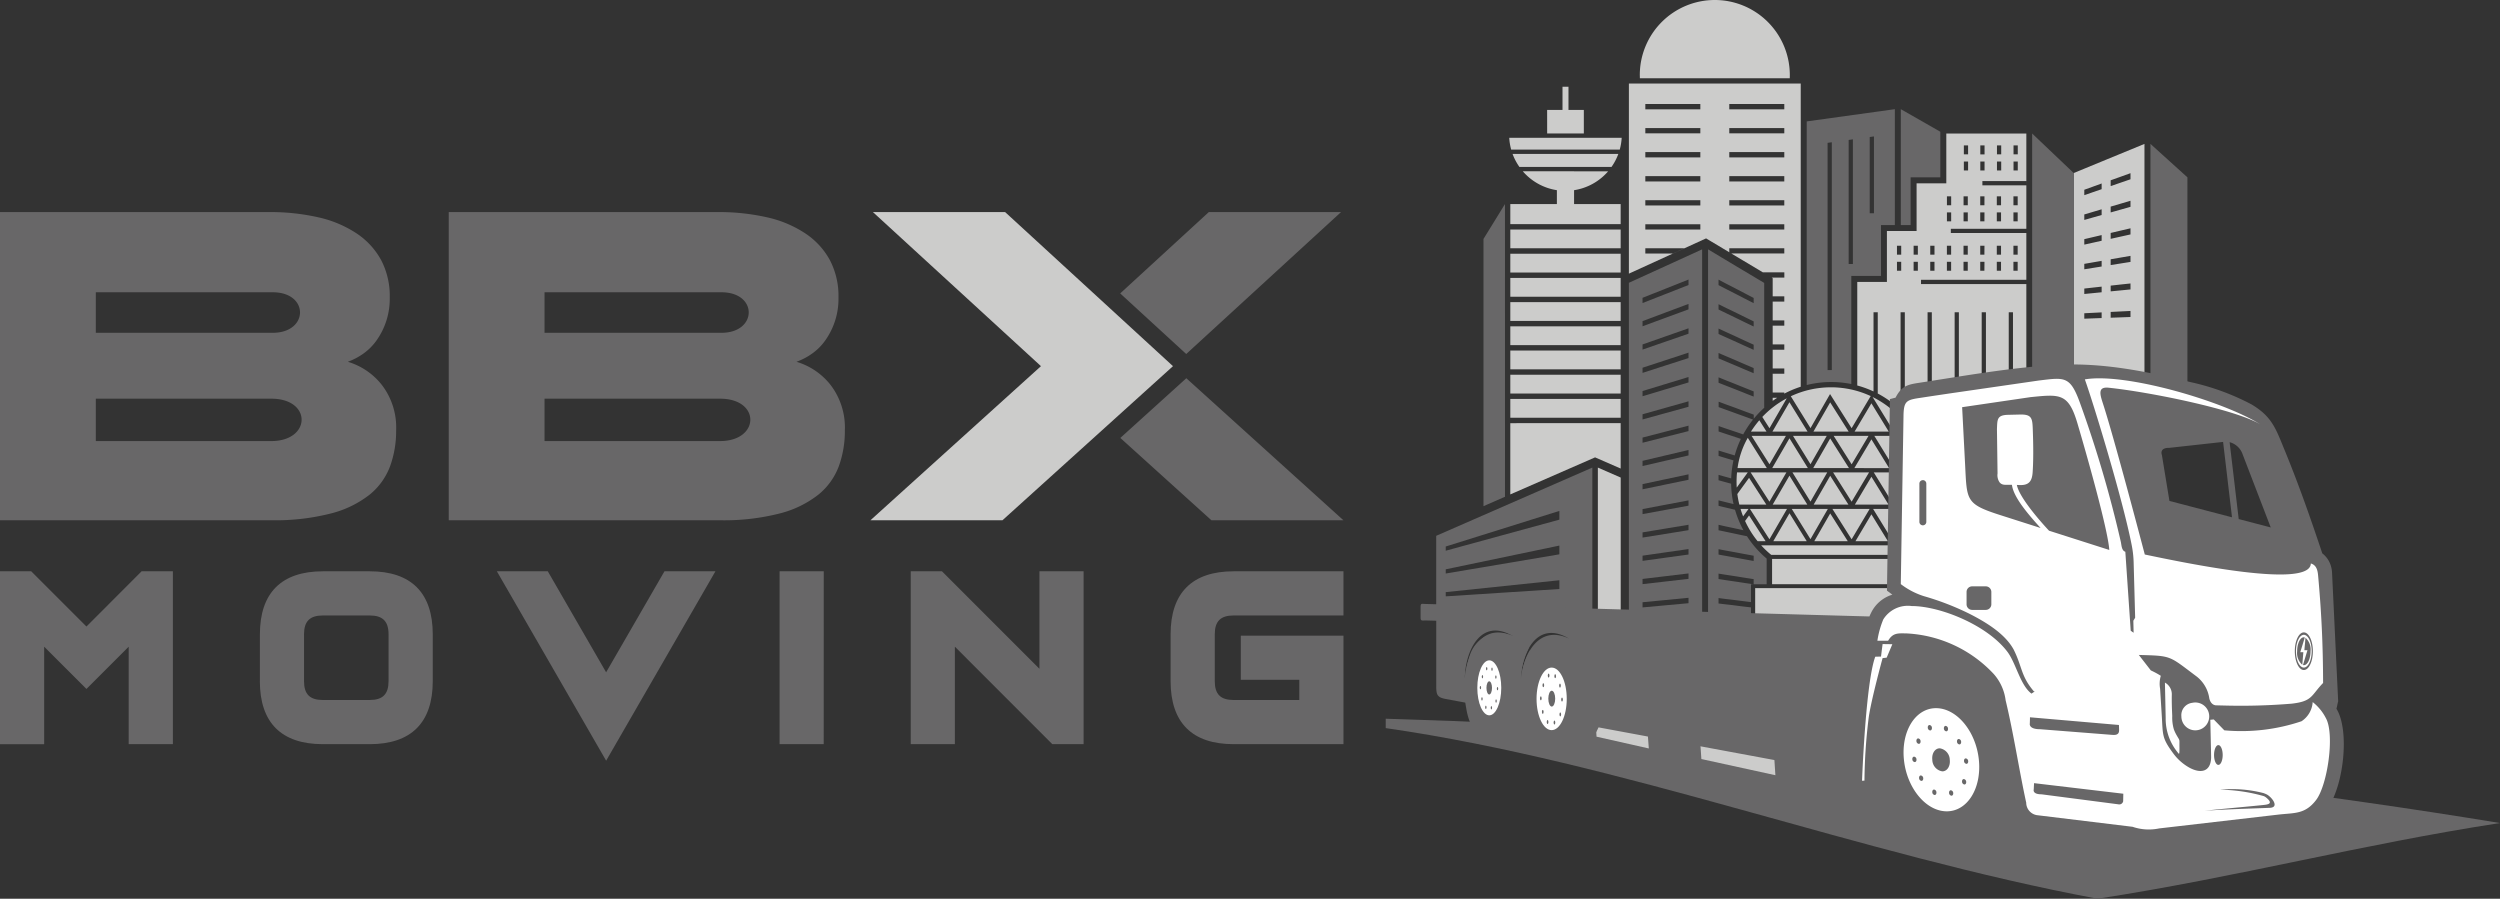
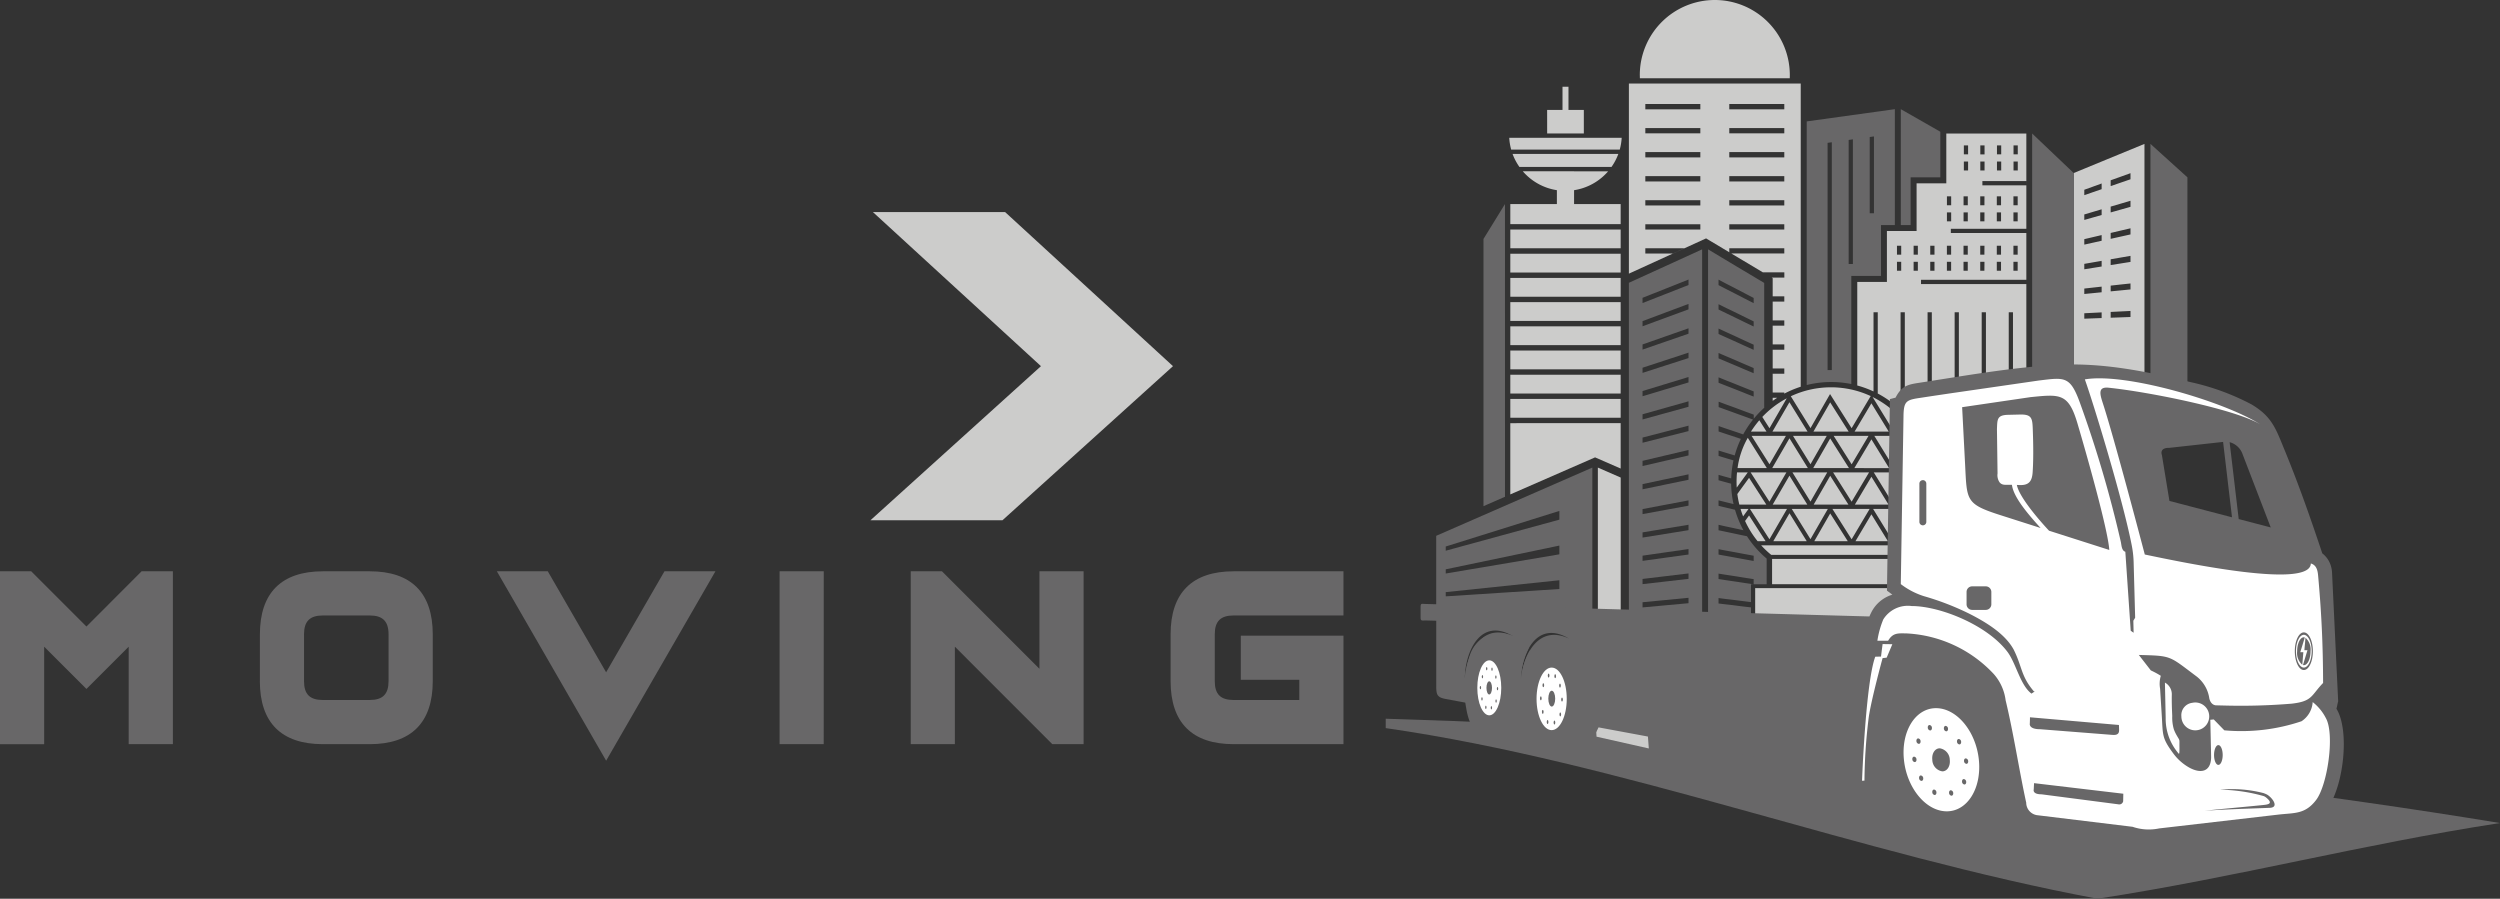
<svg xmlns="http://www.w3.org/2000/svg" id="BBX-logo" width="231.763" height="83.316" viewBox="0 0 231.763 83.316">
  <rect x="0" y="0" width="231.763" height="83.316" fill="#333333" stroke="none" />
  <defs>
    <clipPath id="clip-path">
      <rect id="Rectangle_143" data-name="Rectangle 143" width="231.763" height="83.316" fill="none" />
    </clipPath>
  </defs>
  <path id="Path_85" data-name="Path 85" d="M145.08,9.708l3.428,3.1V37.3H145.08Z" transform="translate(54.278 3.632)" fill="#686768" fill-rule="evenodd" />
  <g id="Group_162" data-name="Group 162" transform="translate(0 0)">
    <g id="Group_161" data-name="Group 161" clip-path="url(#clip-path)">
      <path id="Path_86" data-name="Path 86" d="M143.329,15.522l.9-.265.939-.279v.563l-.939.267-.9.254Zm-2.445.727.786-.234.822-.245V16.3l-.822.234-.786.223Zm2.445,1.715.9-.212.939-.22V18.1l-.939.209-.9.2Zm-2.445.574.786-.184.822-.194v.528l-.822.183c-.265.058-.529.117-.786.175Zm2.445,1.866.9-.155.939-.162v.561l-.939.15-.9.143Zm-2.445.425.786-.136c.269-.048.544-.095.822-.143v.525l-.822.131-.786.126Zm2.445,2.017.9-.1.939-.1V23.2c-.319.03-.631.062-.939.092l-.9.088Zm-2.445.272.786-.088.822-.091v.524l-.822.081-.786.077Zm2.445,2.168c.294-.015.594-.029.9-.045l.939-.047v.561l-.939.034-.9.033Zm-2.445.122.786-.04c.269-.014.544-.026.822-.041v.525l-.822.03-.786.029Zm2.445-12.327.9-.322.939-.337v.565l-.939.323-.9.309Zm-2.445.878.786-.283.822-.3v.529l-.822.283-.786.272Zm-.984-1.55,3.007-1.238,3.555-1.463v35.7L142.9,43.889l-3-1.277V12.41Z" transform="translate(52.341 3.632)" fill="#cccccb" fill-rule="evenodd" />
      <path id="Path_87" data-name="Path 87" d="M131.9,9.458l-3.662-2.093V18.108h.91V13.686H131.9ZM128.239,42.1v8.57h4.444V42.029Z" transform="translate(47.977 2.755)" fill="#686768" fill-rule="evenodd" />
      <path id="Path_88" data-name="Path 88" d="M121.89,8.5l8.171-1.134V18.107h-1.286v4.721h-2.752V32.847a9.373,9.373,0,0,0-4.132.092Zm5.841,1.447.393-.055v7.126h-.393Zm-3.907.541.393-.055V31.55h-.393Zm1.954-.271.393-.055V21.719h-.393Z" transform="translate(45.602 2.755)" fill="#686768" fill-rule="evenodd" />
      <path id="Path_89" data-name="Path 89" d="M140.974,40.746V9.008h-7.419v4.618H130.8v4.421h-2.751v4.721H125.3v9.6a9.182,9.182,0,0,1,1.507.551V25.577h.393v7.534a9.333,9.333,0,0,1,2.115,1.532V25.577h.393v9.469a9.239,9.239,0,0,1,2.434,5.839Zm0-26.936H136.9v-.393h4.078Zm0,4.422h-7V17.84h7Zm0,4.732H131.21v-.393h9.765Zm-5.4-12.024h-.393v-.829h.393Zm0,1.492h-.393v-.829h.393Zm4.606-1.492h-.393v-.829h.393Zm0,1.492h-.393v-.829h.393Zm-1.535-1.492h-.393v-.829h.393Zm0,1.492h-.393v-.829h.393ZM137.1,10.941h-.393v-.829h.393Zm0,1.492h-.393v-.829h.393Zm-1.553,3.225h-.393V14.83h.393Zm0,1.492h-.393v-.829h.393Zm-1.542-1.492h-.393V14.83h.393Zm0,1.492h-.393v-.829h.393Zm6.166-1.492h-.393V14.83h.393Zm0,1.492h-.393v-.829h.393Zm-1.542-1.492h-.393V14.83h.393Zm0,1.492h-.393v-.829h.393Zm-1.54-1.492H136.7V14.83h.393Zm0,1.492H136.7v-.829h.393Zm-1.545,3.089h-.393v-.829h.393Zm0,1.492h-.393V20.9h.393Zm-6.17-1.492h-.393v-.829h.393Zm0,1.492h-.393V20.9h.393Zm1.543-1.492h-.393v-.829h.393Zm0,1.492h-.393V20.9h.393Zm1.542-1.492h-.393v-.829h.393Zm0,1.492h-.393V20.9h.393Zm1.543-1.492h-.393v-.829h.393Zm0,1.492h-.393V20.9h.393Zm6.168-1.492h-.393v-.829h.393Zm0,1.492h-.393V20.9h.393Zm-1.542-1.492h-.393v-.829h.393Zm0,1.492h-.393V20.9h.393Zm-1.543-1.492H136.7v-.829h.393Zm0,1.492H136.7V20.9h.393Zm2.651,15.932h-.393V25.577h.393Zm-2.508,0h-.393V25.577h.393Zm-2.508,0h-.393V25.577h.393Zm-2.509,0h-.393V25.577h.393Z" transform="translate(46.878 3.37)" fill="#cccccb" fill-rule="evenodd" />
      <path id="Path_90" data-name="Path 90" d="M140.951,12.671,137.1,9.008V40.9l3.854,0Z" transform="translate(51.291 3.37)" fill="#686768" fill-rule="evenodd" />
      <path id="Path_91" data-name="Path 91" d="M105.333,8h1.425V5.85h.554V8h1.424v2.185h-3.4Zm6.915,2.586H101.821A5.189,5.189,0,0,0,102,11.68h10.065a5.278,5.278,0,0,0,.18-1.09m-10.116,1.492a5.239,5.239,0,0,0,.635,1.206H111.3a5.181,5.181,0,0,0,.633-1.206Zm.95,1.609a5.212,5.212,0,0,0,3.158,1.751v2.748h1.593V15.443a5.219,5.219,0,0,0,3.158-1.751Z" transform="translate(38.094 2.189)" fill="#cccccb" fill-rule="evenodd" />
      <path id="Path_92" data-name="Path 92" d="M102.074,13.767,100.083,17V41.774l.394-.173,1.6-.7Z" transform="translate(37.444 5.151)" fill="#686768" fill-rule="evenodd" />
      <path id="Path_93" data-name="Path 93" d="M101.893,13.767h10.23v1.859h-10.23Zm10.23,4.1h-10.23V16.126h10.23Zm0,2.244h-10.23V18.37h10.23Zm0,2.244h-10.23V20.614h10.23Zm0,2.244h-10.23V22.858h10.23Zm0,2.244h-10.23V25.1h10.23Zm0,2.244h-10.23V27.346h10.23Zm0,2.245h-10.23V29.591h10.23Zm0,2.244h-10.23V31.835h10.23Zm0,.5v4.209l-2.372-1.036-7.859,3.434V34.079Z" transform="translate(38.121 5.151)" fill="#cccccb" fill-rule="evenodd" />
      <path id="Path_94" data-name="Path 94" d="M107.8,31.545l2.119.925V45.341H107.8v-13.8Z" transform="translate(40.329 11.802)" fill="#cccccb" fill-rule="evenodd" />
      <path id="Path_95" data-name="Path 95" d="M111.368,31.545,96.893,37.871v7.47h14.475v-13.8Zm-3.057,4.017-10.534,3.3v.39l10.534-2.88Zm0,6.428-10.534,1.1v.392l10.534-.68Zm0-3.214-10.534,2.2v.39l10.534-1.779Z" transform="translate(36.25 11.802)" fill="#686768" fill-rule="evenodd" />
      <path id="Path_96" data-name="Path 96" d="M117.857,0a6.955,6.955,0,0,1,6.954,6.954c0,.1,0,.2-.007.3H110.911c0-.1-.007-.2-.007-.3A6.954,6.954,0,0,1,117.857,0m-7.964,7.743h15.93V35.852a9.207,9.207,0,0,0-1.524.642v-.107h-1.076v.491h.42c-.143.092-.283.187-.42.287V25.792L117.048,22.1l-7.155,3.269Zm1.524,1.9h5.1v.491h-5.1Zm7.783,0h5.1v.491h-5.1Zm4.023,24.516H124.3v.491h-1.076Zm0-2.229H124.3v.491h-1.076Zm0-2.229H124.3v.491h-1.076Zm0-2.229H124.3v.491h-1.076Zm-.919-2.229h2v.491h-1.175Zm-10.887-2.229h3.64l-1.073.491h-2.567Zm7.783,0h5.1V23.5h-4.907l-.192-.114Zm-7.783-2.227h5.1v.491h-5.1Zm7.783,0h5.1v.491h-5.1Zm-7.783-2.229h5.1v.491h-5.1Zm7.783,0h5.1v.491h-5.1Zm-7.783-2.229h5.1v.491h-5.1Zm7.783,0h5.1v.491h-5.1ZM111.417,14.1h5.1v.491h-5.1Zm7.783,0h5.1v.491h-5.1Zm-7.783-2.229h5.1v.491h-5.1Zm7.783,0h5.1v.491h-5.1Z" transform="translate(41.114 0)" fill="#cccccb" fill-rule="evenodd" />
      <path id="Path_97" data-name="Path 97" d="M116.684,16.822l-6.791,3.1V52.346h6.791Zm-1.264,2.8v.507l-2.179.855-2.083.816v-.485l2.083-.827,2.179-.866m0,20.463v.5l-2.179.4-2.083.382V40.9l2.083-.394,2.179-.412m0,2.262v.5l-2.179.352q-1.055.169-2.083.335v-.482l2.083-.346,2.179-.361m0,2.26v.5l-2.179.3-2.083.287v-.482l2.083-.3,2.179-.312m0,2.262v.5l-2.179.251-2.083.239v-.482l2.083-.25,2.179-.261m0,2.26v.5l-2.179.2-2.083.191v-.481l2.083-.2,2.179-.212m0-27.239v.5l-2.179.8-2.083.768v-.477l2.083-.781,2.179-.815m0,2.262v.5l-2.179.753-2.083.721v-.478l2.083-.731,2.179-.765m0,2.26v.5l-2.179.7-2.083.673v-.478l2.083-.683,2.179-.716m0,2.262v.5l-2.179.654-2.083.625v-.482l2.083-.635,2.179-.665m0,2.26v.5l-2.179.6-2.083.577v-.482l2.083-.587,2.179-.616m0,2.262v.5l-2.179.552-2.083.529v-.481q1.026-.268,2.083-.54l2.179-.565m0,2.262v.5l-2.179.5-2.083.482v-.482l2.083-.492,2.179-.514m0,2.26v.5l-2.179.452-2.083.434v-.482l2.083-.444,2.179-.464" transform="translate(41.114 6.294)" fill="#686768" fill-rule="evenodd" />
      <path id="Path_98" data-name="Path 98" d="M124.362,40.395l1.477-2.575,1.628,2.575Zm-5.479,4.35h14.048v3.1H118.883Zm13.5-3.968a8.865,8.865,0,0,1-.933.884H120.37a8.865,8.865,0,0,1-.933-.884ZM120.45,42.042h10.916v2.34H120.45Zm.113-1.648,1.5-2.587,1.6,2.587Zm-1.454,0a8.771,8.771,0,0,1-1.163-1.873l.371-.511,1.532,2.384Zm15.507-6.376a8.6,8.6,0,0,1,.043.867c0,.253-.011.5-.032.75l-1.033-1.617Zm-1.311,0L131.55,36.74l-1.672-2.721Zm-3.867,0-1.613,2.715-1.718-2.715Zm-3.875,0-1.553,2.707-1.672-2.707Zm-3.786,0-1.571,2.714-1.744-2.714Zm-3.582,0-1.022,1.406c-.01-.179-.016-.357-.016-.539a8.6,8.6,0,0,1,.044-.867Zm-.947-.4a7.76,7.76,0,0,1,.951-2.81l1.766,2.81Zm3.213,0,1.6-2.763,1.707,2.763Zm3.8,0,1.577-2.75,1.74,2.75Zm3.816,0,1.582-2.664L131.3,33.62Zm3.716,0,1.792-2.935a8.673,8.673,0,0,1,.982,2.935Zm-10.061-2.989-1.524,2.634-1.659-2.634Zm3.786,0-1.507,2.63-1.624-2.63Zm3.874,0-1.567,2.638-1.668-2.638Zm3.762,0-1.609,2.637-1.619-2.637Zm-7.246-4.5a8.719,8.719,0,0,1,3.685.812l-1.769,2.979-2-3.167-1.812,3.159-1.825-2.954a8.735,8.735,0,0,1,3.723-.829m3.86.9a8.8,8.8,0,0,1,2.434,1.775l-.66,1.114Zm2.714,2.08a8.855,8.855,0,0,1,.84,1.124h-1.5ZM128.1,30.234l1.557-2.622,1.61,2.622Zm-3.816,0,1.553-2.708,1.712,2.708Zm-3.8,0,1.575-2.722,1.681,2.722Zm-1.991,0a8.7,8.7,0,0,1,.775-1.05l.666,1.05Zm1.051-1.358a8.812,8.812,0,0,1,2.265-1.726l-1.6,2.77Zm14.744,8.529c-.078.26-.169.515-.269.765l-.489-.765Zm-.922,0-1.818,2.818-1.733-2.818Zm-3.872,0-1.671,2.813-1.779-2.813Zm-3.876,0-1.609,2.8-1.733-2.8Zm-3.786,0-1.627,2.811L118.4,37.406Zm-3.567,0-.5.69c-.089-.225-.169-.456-.239-.69Zm-.849-.4a8.655,8.655,0,0,1-.187-.985l1.087-1.5,1.6,2.482Zm3.089,0,1.554-2.685,1.659,2.685Zm3.8,0,1.534-2.673,1.69,2.673Zm3.819,0,1.535-2.586,1.59,2.586Zm3.725,0,1.6-2.48,1.1,1.727q-.06.381-.153.753Zm1.98,1.6a8.8,8.8,0,0,1-1.123,1.788h-.8l1.538-2.383Zm-5.648,1.788,1.477-2.489,1.529,2.489Z" transform="translate(43.831 9.777)" fill="#cccccb" fill-rule="evenodd" />
      <path id="Path_99" data-name="Path 99" d="M115.238,16.822q1.3.787,2.6,1.562c.866.515,1.733,1.035,2.6,1.55V31.51a9.268,9.268,0,0,0-.969,1.015v-.379l-.79-.289c-.265-.1-.535-.2-.8-.3s-.548-.2-.826-.3-.558-.209-.84-.313v.5q.423.157.84.306l.826.3.8.289.724.265a9.256,9.256,0,0,0-.912,1.375c-.2-.07-.409-.143-.616-.213-.272-.092-.548-.184-.826-.276s-.558-.192-.84-.289v.506c.282.092.562.188.84.28l.826.272.4.135a9.2,9.2,0,0,0-.572,1.534l-.657-.2c-.278-.082-.558-.17-.84-.258v.5c.282.088.562.172.84.256l.544.162a9.249,9.249,0,0,0-.212,1.667l-.333-.092c-.278-.076-.558-.155-.84-.235v.5c.282.08.562.155.84.231l.327.088a9.422,9.422,0,0,0,.225,1.891c-.183-.047-.367-.093-.552-.137-.278-.067-.558-.139-.84-.21V40.6c.282.067.562.137.84.2.231.052.46.109.687.164a9.254,9.254,0,0,0,.783,1.9c-.213-.047-.429-.1-.644-.143-.272-.059-.548-.117-.826-.176s-.558-.125-.84-.188v.507q.423.087.84.176c.278.058.554.117.826.176s.539.113.8.166l.17.036a9.319,9.319,0,0,0,1.588,1.866l.236.207v2.377h-1.205v-.475q-.392-.058-.79-.122c-.265-.041-.533-.087-.8-.129s-.548-.084-.826-.126-.558-.088-.84-.133v.5c.282.047.562.088.84.131l.826.121c.271.04.539.084.8.122s.5.074.752.111h-.209v1.656l-.543-.069-.8-.1c-.272-.034-.548-.071-.826-.1s-.558-.071-.84-.109v.506c.282.033.562.071.84.1s.554.065.826.1.539.071.8.1c.181.019.363.041.543.063v.767h-3.979V16.822Zm.967,2.81v.506c.282.147.562.294.84.436l.826.419c.271.137.539.28.8.415s.529.272.79.405v-.485c-.261-.135-.525-.273-.79-.411l-.8-.419c-.272-.143-.548-.284-.826-.426s-.558-.294-.84-.44m0,24.987v.5l.84.151c.278.051.554.1.826.151s.539.1.8.147.529.1.79.142v-.485c-.261-.047-.525-.1-.79-.147s-.535-.1-.8-.151l-.826-.15q-.416-.076-.84-.159m0-22.718v.5l.84.407.826.4c.271.129.539.264.8.39s.529.25.79.377V23.5q-.392-.19-.79-.386l-.8-.393c-.272-.135-.548-.268-.826-.4s-.558-.276-.84-.414m0,2.259v.5q.423.194.84.381l.826.372c.271.121.539.247.8.364s.529.239.79.356v-.477c-.261-.117-.525-.239-.79-.36s-.533-.247-.8-.372-.548-.251-.826-.377-.558-.26-.84-.39m0,2.265v.5c.282.121.562.238.84.356l.826.348c.271.114.539.234.8.342s.529.223.79.331v-.477c-.261-.113-.525-.227-.79-.339s-.533-.234-.8-.348-.548-.235-.826-.352-.558-.238-.84-.36m0,2.26v.5c.282.114.562.223.84.331s.555.216.826.323.539.213.8.319.529.209.79.309v-.481c-.261-.1-.525-.21-.79-.315s-.533-.214-.8-.322-.548-.218-.826-.327-.558-.227-.84-.339" transform="translate(43.113 6.294)" fill="#686768" fill-rule="evenodd" />
      <path id="Path_100" data-name="Path 100" d="M196.787,58.158c-13.007,2-24.307,5.017-37.313,7.018C137.36,61.056,115.323,52.5,93.487,49.358v-.87c32.594.974,70.957,4.35,103.3,9.67" transform="translate(34.976 18.141)" fill="#686768" fill-rule="evenodd" />
      <path id="Path_101" data-name="Path 101" d="M107.736,50.079l4.845,1.092-.111-1.513-4.827-.973Z" transform="translate(40.272 18.215)" fill="#cccccb" fill-rule="evenodd" />
-       <path id="Path_102" data-name="Path 102" d="M114.808,51.588l6.862,1.5-.113-1.736-6.843-1.156Z" transform="translate(42.918 18.779)" fill="#cccccb" fill-rule="evenodd" />
+       <path id="Path_102" data-name="Path 102" d="M114.808,51.588Z" transform="translate(42.918 18.779)" fill="#cccccb" fill-rule="evenodd" />
      <path id="Path_103" data-name="Path 103" d="M137.7,64.39l-2.249.14c.021-.576.045-1.249.077-1.99h0L98.17,55.6c-.79-.147-.878-.392-.878-1.2,0-2.129,0-3.926,0-6.054l-.944-.025c-.383,0-.507.076-.507-.284v-.959c0-.363.1-.3.469-.286,14.358.385,26.916.771,41.139,1.157.047-.11.095-.214.144-.312a3.224,3.224,0,0,1,1.983-1.707l-.5-.374L139.35,27.8l.524-.137c.569-1.1,1.138-1.213,2.189-1.375,4.142-.639,8.2-1.366,12.4-1.642,4.434-.291,8.517.552,12.8,1.588a22.348,22.348,0,0,1,5.594,2.049c1.891,1.116,2.26,2.24,3.031,4.117,1.347,3.272,2.4,6.272,3.545,9.7a2.3,2.3,0,0,1,.768,1.069,2.63,2.63,0,0,1,.137.715l.568,11.944c-.045.115-.117.557-.161.672,1.283,2.1.618,7.327-.835,9.222a4.141,4.141,0,0,1-2.047,1.512,12.022,12.022,0,0,1-2.352.339c-6.726.779-10.551,1.774-17.09.87-1.862-.258-3.72-.591-5.583-.82a2.437,2.437,0,0,1-.323-.062,7.046,7.046,0,0,1-6.126,3.6,8.231,8.231,0,0,1-4.8-1.628A10.173,10.173,0,0,1,137.7,64.39M99.94,53.714c.027-2.55,1.472-5.731,4.48-3.929-2.861-1.36-4.3,1.521-4.48,3.929m5.191.221c.027-2.55,1.472-5.731,4.48-3.927-2.861-1.362-4.3,1.518-4.48,3.927m65.711-22.143.842,7.128,2.97.778-2.605-6.777a1.751,1.751,0,0,0-1.206-1.128m.221,6.965-.826-6.989-4.988.55c-.967-.014-.687.658-.687.658l.7,4.263Z" transform="translate(35.855 9.199)" fill="#686768" fill-rule="evenodd" />
      <path id="Path_104" data-name="Path 104" d="M161.372,46.781l.088,1.843s-.153.412-.294.717a6.439,6.439,0,0,0-.752-.785,2.3,2.3,0,0,1-1.036,1.778,17.455,17.455,0,0,1-7.155.841l-.981-1.009-.319.032-.464-.269-.28-1.065a7.686,7.686,0,0,0-.911-.686,2.453,2.453,0,0,1-1.022-.6c-.335-.393-.98-1.051-.98-1.051l-.936-.408a7.523,7.523,0,0,0-.925-.5l-1.114-1.433c3.176.109,2.744.04,5.4,2.027a3.144,3.144,0,0,1,1.135,2c.168.7.672.644.672.644l.588.014a56.975,56.975,0,0,0,6.357-.168c1.891-.21,2.171-.918,2.171-.918a10.829,10.829,0,0,0,.76-1" transform="translate(53.983 16.529)" fill="#686768" fill-rule="evenodd" />
      <path id="Path_105" data-name="Path 105" d="M131.434,47.776c1.917,0,3.7,2.141,3.97,4.782s-1.057,4.782-2.975,4.782-3.7-2.141-3.971-4.782,1.058-4.782,2.976-4.782m2.578,6.572a.263.263,0,0,1,.218.253c.015.139-.058.253-.164.253a.261.261,0,0,1-.22-.253c-.015-.139.058-.253.165-.253m-2.23-2.85a1.1,1.1,0,0,1,.928,1.068c.065.591-.246,1.069-.694,1.069a1.1,1.1,0,0,1-.926-1.069c-.065-.59.246-1.068.693-1.068m2.413.934a.263.263,0,0,1,.22.254c.015.139-.059.253-.165.253a.264.264,0,0,1-.22-.253c-.015-.14.059-.254.165-.254m-.653-1.8a.262.262,0,0,1,.22.254c.015.139-.058.253-.164.253a.261.261,0,0,1-.22-.253c-.015-.14.058-.254.163-.254m-1.215-1.213a.261.261,0,0,1,.22.251c.015.142-.058.254-.165.254a.261.261,0,0,1-.218-.254c-.015-.139.058-.251.164-.251m-1.494-.08a.26.26,0,0,1,.22.253c.015.14-.058.253-.165.253a.26.26,0,0,1-.218-.253c-.015-.14.058-.253.164-.253m-1.051,1.241a.262.262,0,0,1,.218.253c.015.14-.058.253-.164.253a.26.26,0,0,1-.22-.253c-.015-.139.058-.253.165-.253m-.378,1.692a.26.26,0,0,1,.218.253c.015.139-.058.251-.164.251a.262.262,0,0,1-.22-.251c-.015-.14.058-.253.165-.253m.625,1.742a.263.263,0,0,1,.22.253c.014.139-.059.253-.165.253a.261.261,0,0,1-.22-.253c-.015-.14.058-.253.165-.253m1.224,1.307a.262.262,0,0,1,.218.253c.015.14-.058.253-.164.253a.26.26,0,0,1-.218-.253c-.016-.139.056-.253.164-.253m1.556.066a.261.261,0,0,1,.22.253c.015.14-.058.253-.165.253a.263.263,0,0,1-.22-.253c-.015-.14.059-.253.165-.253" transform="translate(48.046 17.874)" fill="#fff" fill-rule="evenodd" />
      <path id="Path_106" data-name="Path 106" d="M140.841,64.9a1.181,1.181,0,0,0,.98,1.12L150.7,67.1a4.654,4.654,0,0,0,2.462.151q5.514-.639,11.025-1.278c1.52-.177,2.5-.011,3.526-1.354,1.053-1.373,1.744-6.059.915-7.581a4.489,4.489,0,0,0-1.23-1.5,2.3,2.3,0,0,1-1.036,1.778,17.455,17.455,0,0,1-7.155.841l-.981-1.009-.319.032s.073,3.192.076,3.488c-.032,1.385-1.007,1.509-2.036.939a4.688,4.688,0,0,1-1.436-1.26c-1.1-1.474-.993-1.719-1.1-3.5q-.078-1.274-.158-2.545a2.617,2.617,0,0,1,.065-1.2,7.888,7.888,0,0,0-.925-.5l-1.113-1.433c3.106.085,2.756.051,5.4,2.028a3.138,3.138,0,0,1,1.134,2c.169.7.673.644.673.644l.588.014a57.321,57.321,0,0,0,6.357-.168c1.971-.22,1.8-.752,2.931-1.92-.011-3.408-.136-6.3-.438-9.692-.047-.511-.056-1.205-.7-1.386-.049,2.379-11.594-.038-15.392-.831-.251-.955-2.872-10.917-3.881-14-.284-.873-.47-1.529.459-1.47,3.832.389,11.844,2.02,14.133,3.406-3.334-2.119-12.5-4.825-16.268-4.17.77,2.134,3.47,10.975,4.327,15.279a9.689,9.689,0,0,1,.2,1.815q.07,2.5.137,5c-.055.093-.111.187-.168.28l.025,1.113-.268-.187-.5-7.323c-.344-.095-.35-.606-.416-.907a109.371,109.371,0,0,0-3.8-12.922c-.907-2.49-1.417-2.333-3.826-2.041l-8.209,1.19c-1.072.159-1.593.236-2.664.4-1.369.2-1.63.275-1.65,1.7q-.126,7.791-.251,15.58a6.973,6.973,0,0,0,2.134,1.116,25.122,25.122,0,0,1,4.212,1.626c1.576.8,3.323,1.869,4.118,3.327.812,1.626.654,2.435,1.869,3.87l.089.008-.306.206c-1.032-.774-1.414-2.746-2.2-3.834-1.867-2.523-6.289-4.285-8.906-4.285a2.678,2.678,0,0,0-2.634,1.244,8.363,8.363,0,0,0-.546,1.975h.995c.445-.756.917-.694,1.737-.68a11.876,11.876,0,0,1,8.037,3.742,4.529,4.529,0,0,1,1.12,2.456c.763,3.185,1.226,6.362,1.916,9.531M127.53,50.16l.9.014-.526,1.246-.377.041s-1.065,3.893-1.289,5.518a50.4,50.4,0,0,0-.393,5.84l-.223.014s.328-9.068,1.224-11.5l.533-.014q.072-.579.147-1.156M153.7,53.73l.07,3.29a4.918,4.918,0,0,0,1.217,3.308c.051.049.069-.2.058-.745,0-.677.043-.427-.287-1.018a3.57,3.57,0,0,1-.227-.488,3.889,3.889,0,0,1-.153-1.248c-.03-.654-.054-1.3-.041-1.965a1.234,1.234,0,0,0-.638-1.134m2.535,1.877a1.291,1.291,0,1,1-1.009,1.26,1.155,1.155,0,0,1,1.009-1.26m2.42,3.92c.221,0,.4.411.4.918s-.18.917-.4.917-.4-.411-.4-.917.18-.918.4-.918M139.974,35.412c.206,1.1,2.023,3.214,2.982,4.239q2.793.892,5.587,1.785c-.133-1.925-2.119-8.911-2.947-11.714-.838-2.843-1.624-2.726-4.35-2.454L134.9,28.2q.14,2.69.278,5.378c.168,3.276.049,3.6,3.264,4.628l3.731,1.193c-1.087-1.2-2.516-2.828-2.655-4l-.342-.005c-.306,0-.58.043-.805-.228a1.166,1.166,0,0,1-.188-.818q-.027-2.055-.055-4.11c.037-.888-.011-1.3,1.013-1.329l1.12-.027c1.123-.027,1.153.371,1.19,1.419.045,1.257.07,2.675-.014,3.935-.054.783-.312,1.22-1.2,1.183l-.267-.01m-8.712-.447h0a.322.322,0,0,1,.322.322v3.529a.322.322,0,1,1-.643,0V35.287a.322.322,0,0,1,.322-.322m4.57,9.844h1.261a.519.519,0,0,1,.518.517v1.15a.519.519,0,0,1-.518.517h-1.261a.519.519,0,0,1-.518-.517v-1.15a.519.519,0,0,1,.518-.517m5.36,12.139c0,.191-.008.382-.014.573,0,0-.14.533.952.533l6.59.517c.312.025.734.067.734-.419,0-.164-.01-.327-.014-.491l-8.249-.713m.379,6.105-.029.588s-.154.448.728.448l7.1.925a.37.37,0,0,0,.462-.28c.005-.234.01-.467.014-.7l-8.275-.98m17.236.606a15.632,15.632,0,0,1,4.074.6,1.154,1.154,0,0,1,.225.142c.719.6.093.64-.4.69-1.775.181-3.555.331-5.327.521,2.009-.139,4.028-.191,6.042-.271.961-.038.157-1.043-.313-1.26-.084-.038-.172-.074-.265-.107a11.742,11.742,0,0,0-4.036-.315m7.775-14.582c.463,0,.837.782.837,1.744s-.374,1.744-.837,1.744-.837-.781-.837-1.744.375-1.744.837-1.744m0,.225c.4,0,.728.68.728,1.518s-.326,1.518-.728,1.518-.728-.68-.728-1.518.326-1.518.728-1.518m0,.229a.282.282,0,0,1,.089.014l-.42,1.369h.286l-.1,1.167a1.458,1.458,0,0,1-.475-1.257c0-.713.278-1.292.62-1.292m.148.037a1.463,1.463,0,0,1,.473,1.255c0,.713-.279,1.292-.621,1.292a.32.32,0,0,1-.081-.011l.416-1.375h-.287C166.663,50.342,166.7,49.958,166.729,49.57Z" transform="translate(47 9.548)" fill="#fff" fill-rule="evenodd" />
      <path id="Path_107" data-name="Path 107" d="M106,47.791c0,1.259.206,3.176-.627,4.206a2,2,0,0,1-.278.283c-1.261,1.055-4.451,1.057-5.392-.47a6.231,6.231,0,0,1-.742-2.148,9.6,9.6,0,0,1,.368-4.974,3,3,0,0,1,2.263-1.962,3.505,3.505,0,0,1,3.009,1.256c.049.055.1.111.147.169a6.6,6.6,0,0,0-.727,3.008,6.636,6.636,0,0,1,.853-2.849A5.734,5.734,0,0,1,106,47.791" transform="translate(36.963 15.974)" fill="#686768" fill-rule="evenodd" />
      <path id="Path_108" data-name="Path 108" d="M108.138,53.211a5.681,5.681,0,0,0,1.935-4.65c0-6-6.968-7.653-6.968-.084,0,2.767,1.751,6.983,5.033,4.734" transform="translate(38.574 16.241)" fill="#686768" fill-rule="evenodd" />
      <path id="Path_109" data-name="Path 109" d="M105.064,45.038c.776,0,1.4,1.3,1.4,2.9s-.628,2.9-1.4,2.9-1.4-1.3-1.4-2.9.629-2.9,1.4-2.9m.8,4.162c.043,0,.078.081.078.181s-.036.181-.078.181-.078-.081-.078-.181.034-.181.078-.181m-.79-2.017c.175,0,.319.328.319.735s-.144.735-.319.735-.319-.328-.319-.735.142-.735.319-.735m.951.638c.044,0,.08.082.08.183s-.036.181-.08.181-.078-.081-.078-.181.036-.183.078-.183m-.187-1.292c.044,0,.078.081.078.181s-.034.183-.078.183-.08-.082-.08-.183.036-.181.08-.181m-.445-.875c.044,0,.078.082.078.181s-.034.183-.078.183-.078-.081-.078-.183.034-.181.078-.181m-.611-.056c.044,0,.08.081.08.181s-.036.183-.08.183-.078-.082-.078-.183.034-.181.078-.181m-.489.893c.044,0,.078.082.078.181s-.034.183-.078.183-.08-.082-.08-.183.036-.181.08-.181m-.231,1.216c.044,0,.078.082.078.183s-.034.181-.078.181-.08-.081-.08-.181.036-.183.08-.183m.179,1.256c.044,0,.078.081.078.181s-.034.183-.078.183-.08-.082-.08-.183.036-.181.08-.181m.445.94c.044,0,.08.082.08.183s-.036.183-.08.183-.078-.082-.078-.183.034-.183.078-.183m.638.048c.044,0,.078.081.078.183s-.034.181-.078.181-.08-.081-.08-.181.036-.183.08-.183" transform="translate(38.782 16.85)" fill="#fff" fill-rule="evenodd" />
      <path id="Path_110" data-name="Path 110" d="M100.776,44.55c.613,0,1.11,1.141,1.11,2.549s-.5,2.548-1.11,2.548-1.11-1.141-1.11-2.548.5-2.549,1.11-2.549m-.005,1.943c.142,0,.257.273.257.611s-.115.613-.257.613-.257-.275-.257-.613.114-.611.257-.611m.636,1.678c.036,0,.065.069.065.151s-.029.153-.065.153-.063-.069-.063-.153.029-.151.063-.151m.131-1.146c.036,0,.065.067.065.151s-.029.151-.065.151-.063-.069-.063-.151.029-.151.063-.151m-.151-1.077c.036,0,.063.069.063.153s-.027.151-.063.151-.063-.067-.063-.151.029-.153.063-.153m-.359-.727c.036,0,.063.067.063.151s-.027.151-.063.151-.063-.067-.063-.151.027-.151.063-.151m-.493-.047c.036,0,.065.067.065.151s-.029.151-.065.151-.063-.069-.063-.151.029-.151.063-.151m-.394.743c.036,0,.063.067.063.151s-.027.151-.063.151-.063-.067-.063-.151.029-.151.063-.151m-.186,1.011c.034,0,.063.069.063.153s-.029.151-.063.151-.065-.067-.065-.151.029-.153.065-.153m.143,1.044c.036,0,.065.069.065.151s-.029.153-.065.153-.063-.067-.063-.153.029-.151.063-.151m.36.783c.034,0,.063.069.063.151s-.029.153-.063.153-.065-.069-.065-.153.029-.151.065-.151m.514.04c.034,0,.063.067.063.151s-.029.151-.063.151-.065-.067-.065-.151.029-.151.065-.151" transform="translate(37.288 16.667)" fill="#fff" fill-rule="evenodd" />
      <path id="Path_111" data-name="Path 111" d="M74.531,28.592,58.953,14.308H71.209L86.771,28.592,70.964,42.876H58.726Z" transform="translate(21.971 5.353)" fill="#cccccb" />
-       <path id="Path_112" data-name="Path 112" d="M109.97,27.465l14.35-13.157H112.064l-8.215,7.54Zm-77.727.721a6.309,6.309,0,0,1,3.181,2.177,6.481,6.481,0,0,1,1.3,4.186,9.529,9.529,0,0,1-.557,3.309,6.148,6.148,0,0,1-1.878,2.627,9.609,9.609,0,0,1-3.566,1.751,20.779,20.779,0,0,1-5.615.64H0V14.308H24.9a20.145,20.145,0,0,1,4.634.491,10.563,10.563,0,0,1,3.545,1.5,6.981,6.981,0,0,1,2.263,2.476,7.174,7.174,0,0,1,.79,3.438A6.669,6.669,0,0,1,34.911,26.2a5.117,5.117,0,0,1-1.238,1.238,6.053,6.053,0,0,1-1.43.748M8.883,25.5h16.4c3.347,0,3.4-3.758,0-3.758H8.883Zm0,6.107v3.929h16.27c3.7,0,3.788-3.929,0-3.929ZM73.84,28.187a6.307,6.307,0,0,1,3.182,2.177,6.488,6.488,0,0,1,1.3,4.186,9.529,9.529,0,0,1-.555,3.309,6.159,6.159,0,0,1-1.878,2.627,9.609,9.609,0,0,1-3.566,1.751,20.8,20.8,0,0,1-5.616.64H41.6V14.308h24.9a20.145,20.145,0,0,1,4.634.491,10.556,10.556,0,0,1,3.544,1.5,6.956,6.956,0,0,1,2.263,2.476,7.158,7.158,0,0,1,.79,3.438A6.656,6.656,0,0,1,76.51,26.2a5.122,5.122,0,0,1-1.239,1.238,6.053,6.053,0,0,1-1.43.748M50.481,25.5h16.4c3.347,0,3.4-3.758,0-3.758h-16.4Zm0,6.107v3.929h16.27c3.7,0,3.79-3.929,0-3.929Zm53.379,3.639,8.448,7.635h12.238L109.979,29.711Z" transform="translate(0 5.353)" fill="#686768" />
      <path id="Path_113" data-name="Path 113" d="M4.094,45.531v9.038H0V38.542H2.893l5.12,5.12,5.114-5.12h2.9V54.568H11.93V45.531L8.013,49.448Zm20,3.193V44.386c0-3.848,2-5.844,5.843-5.844h4.339c3.846,0,5.843,2,5.843,5.844v4.338c0,3.849-2,5.844-5.843,5.844H29.933c-3.849,0-5.843-1.994-5.843-5.844m32.1-.818L61.6,38.542h4.724L56.193,56.1,46.062,38.542h4.721Zm20.172,6.662H72.271V38.542h4.095ZM96.361,47.58V38.542h4.095V54.568h-2.9l-9.034-9.038v9.038H84.43V38.542h2.894Zm24.091,2.894V48.6h-5.424V44.51h9.519V54.568H114.364c-3.85,0-5.844-1.994-5.844-5.844V44.386c0-3.848,2-5.844,5.844-5.844h10.182v4.095H114.364c-1.212,0-1.749.539-1.749,1.749v4.338c0,1.213.536,1.749,1.749,1.749ZM28.185,44.386v4.338c0,1.213.535,1.749,1.748,1.749h4.339c1.211,0,1.749-.537,1.749-1.749V44.386c0-1.209-.54-1.749-1.749-1.749H29.933c-1.211,0-1.748.539-1.748,1.749" transform="translate(0 14.42)" fill="#686768" fill-rule="evenodd" />
    </g>
  </g>
</svg>